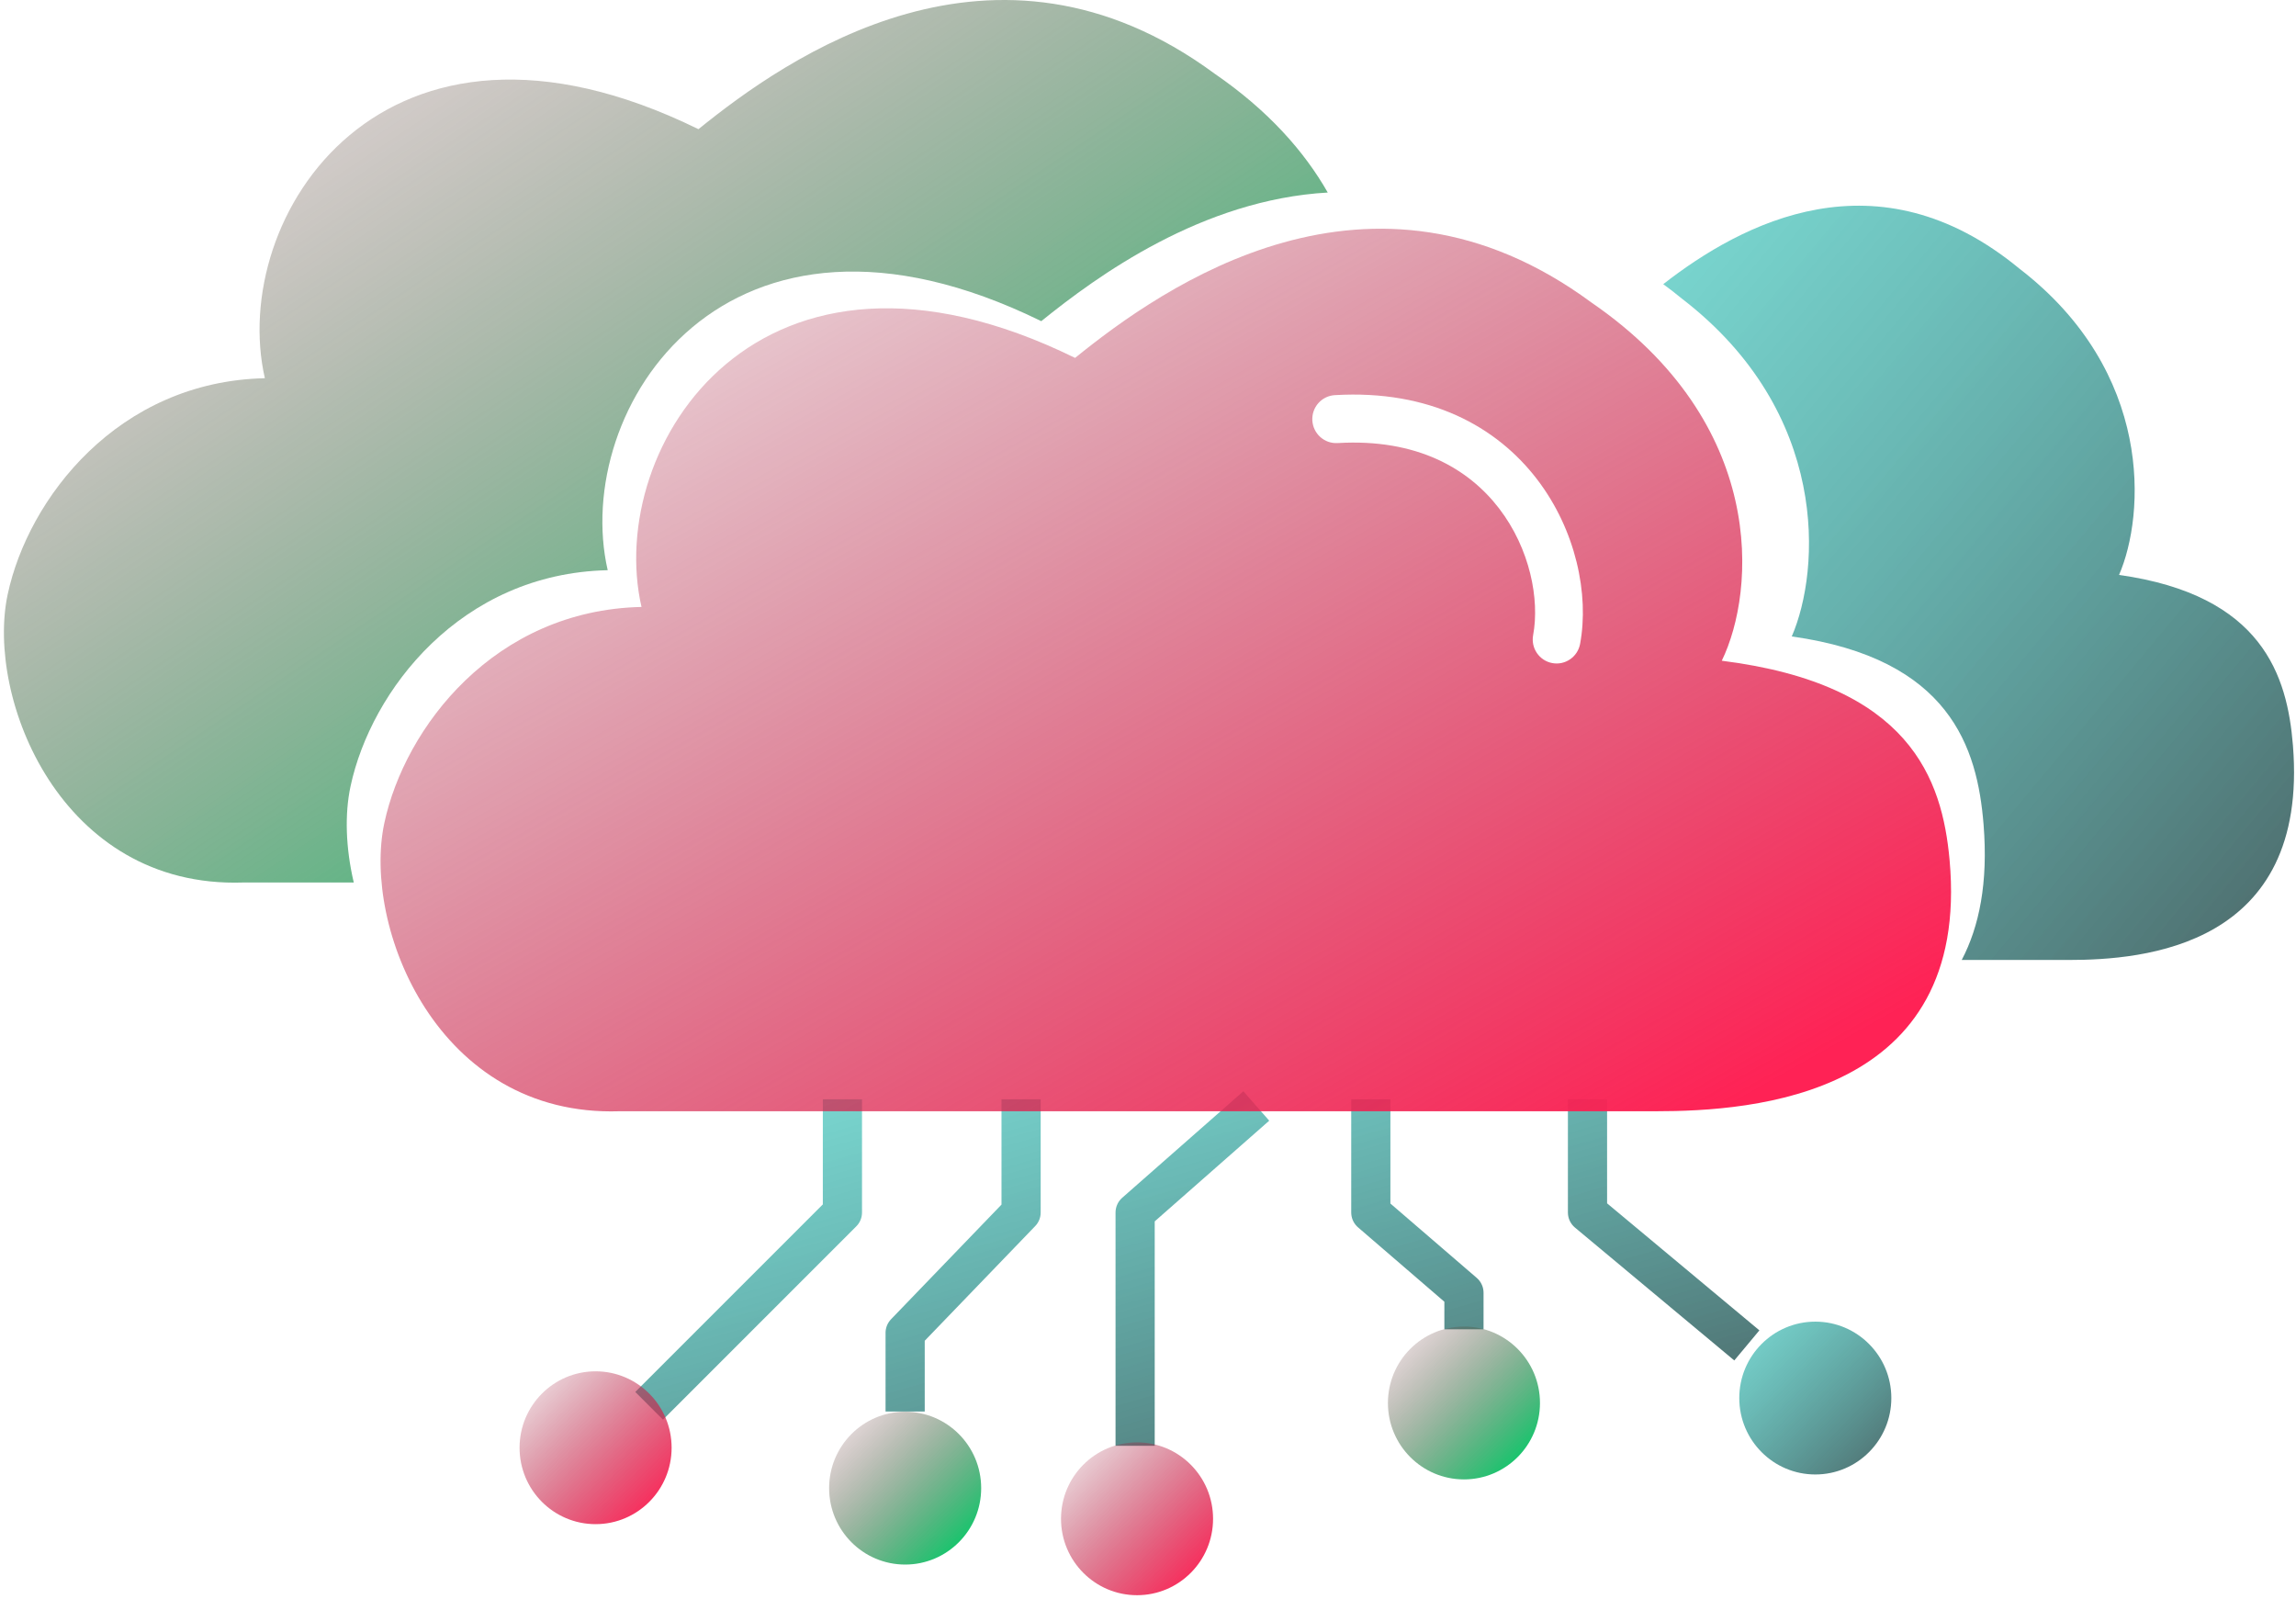
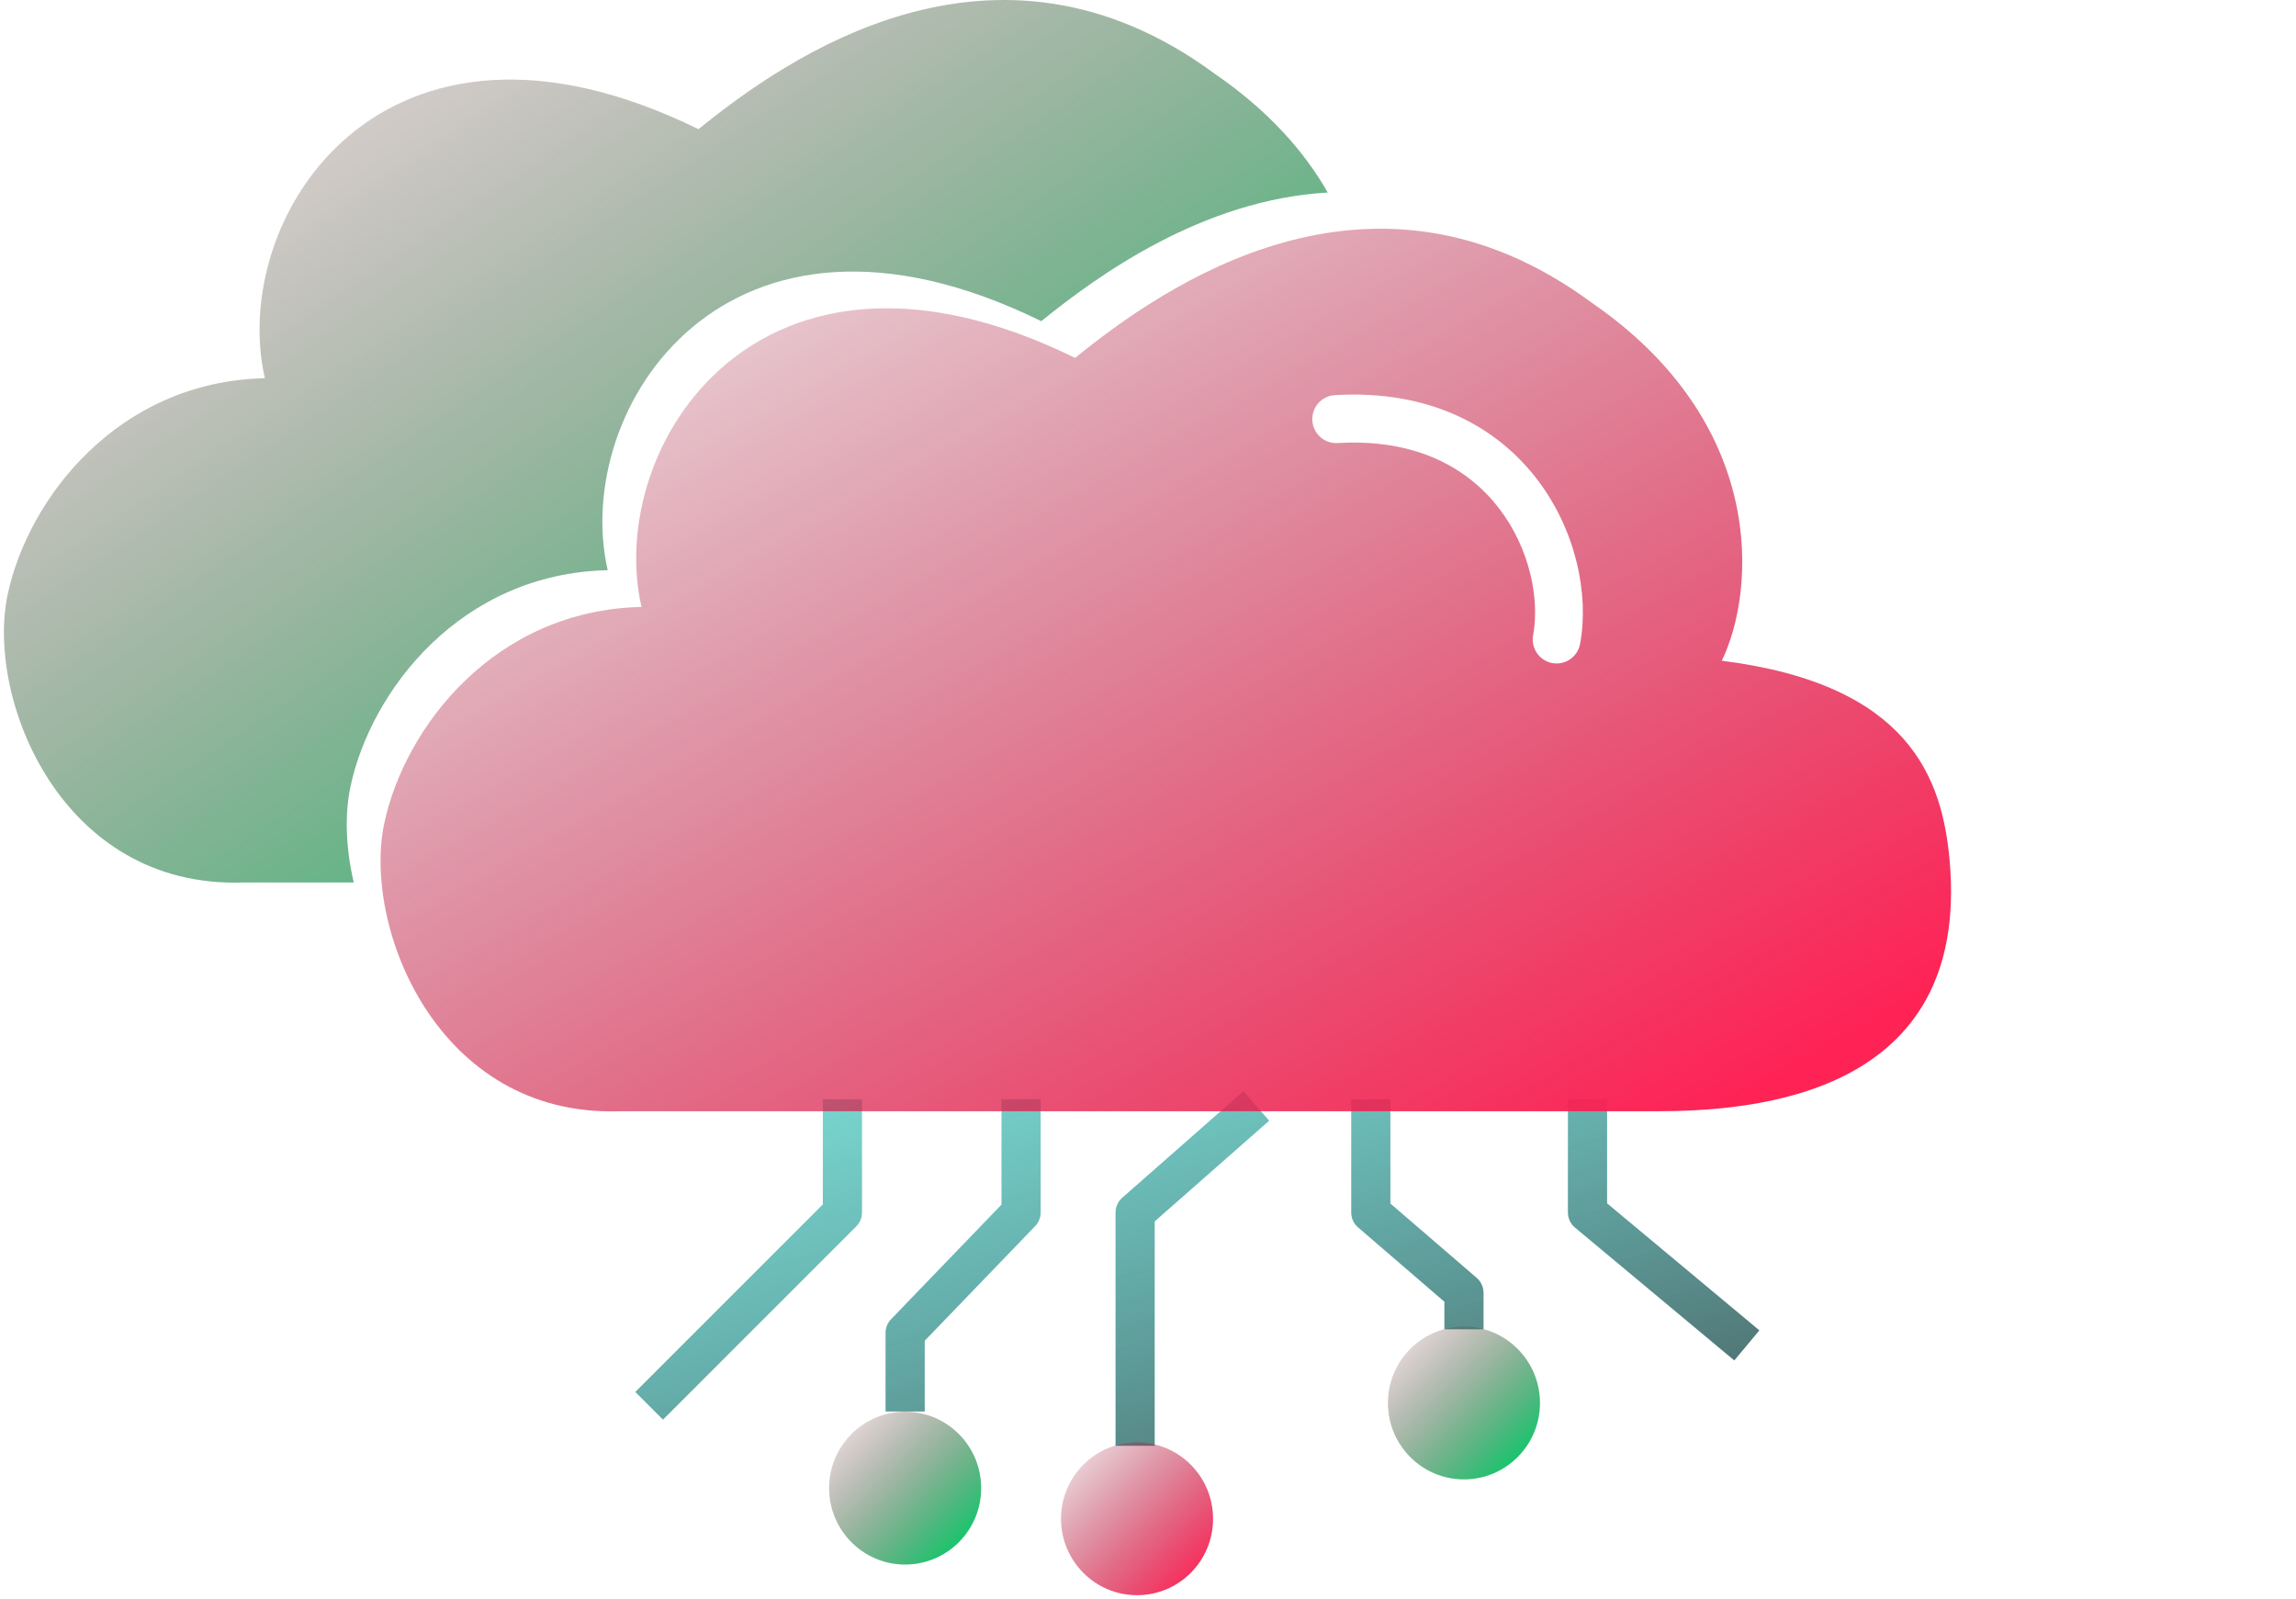
<svg xmlns="http://www.w3.org/2000/svg" width="293" height="204" viewBox="0 0 293 204" fill="none">
-   <path fill-rule="evenodd" clip-rule="evenodd" d="M212.25 36.262C213.043 36.837 213.837 37.452 214.634 38.109C233.55 52.653 232.322 72.762 228.652 81.216C248.865 84.059 252.34 95.43 253.129 105.206C253.73 112.647 252.57 118.264 250.341 122.5H263.977C273.52 122.5 294.687 120.85 292.608 95.112C291.892 86.251 288.743 75.942 270.419 73.365C273.746 65.701 274.859 47.472 257.711 34.288C239.582 19.327 222.347 28.39 212.25 36.262Z" fill="url(#paint0_linear_5276_91076)" />
  <path fill-rule="evenodd" clip-rule="evenodd" d="M0.978 75.859C-1.836 89.055 7.73 113.37 30.987 112.616H45.146C44.108 108.197 43.977 103.882 44.728 100.359C47.34 88.108 58.795 73.174 77.551 72.763C72.862 52.295 92.555 21.192 132.881 40.984C140.052 35.178 153.411 25.477 169.439 24.569C166.441 19.311 161.826 14.086 155.008 9.405C126.874 -11.329 100.385 7.373 89.131 16.484C48.806 -3.308 29.112 27.795 33.801 48.264C15.045 48.674 3.59 63.608 0.978 75.859Z" fill="url(#paint1_linear_5276_91076)" />
  <path d="M107.504 142.781V154.726L84.606 177.624M130.304 142.781V154.726L115.508 170.083V177.624M158.441 142.781L144.857 154.726V181.999M174.934 142.781V154.726L186.82 164.964V167.124M202.586 142.781V154.726L221 170.083" stroke="url(#paint2_linear_5276_91076)" stroke-width="5" stroke-linecap="square" stroke-linejoin="round" />
-   <ellipse cx="76.005" cy="184.743" rx="9.702" ry="9.751" fill="url(#paint3_linear_5276_91076)" />
  <ellipse cx="115.509" cy="189.899" rx="9.702" ry="9.751" fill="url(#paint4_linear_5276_91076)" />
  <ellipse cx="145.101" cy="193.809" rx="9.702" ry="9.751" fill="url(#paint5_linear_5276_91076)" />
  <ellipse cx="186.819" cy="179.032" rx="9.702" ry="9.751" fill="url(#paint6_linear_5276_91076)" />
-   <ellipse cx="231.657" cy="178.403" rx="9.702" ry="9.751" fill="url(#paint7_linear_5276_91076)" />
  <path fill-rule="evenodd" clip-rule="evenodd" d="M49.042 105.047C46.229 118.242 55.794 142.558 79.052 141.804H211.282C223.786 141.804 251.518 139.873 248.794 109.759C247.856 99.391 243.73 87.329 219.722 84.314C224.081 75.347 225.539 54.018 203.073 38.593C174.939 17.858 148.449 36.56 137.195 45.671C96.87 25.88 77.176 56.982 81.865 77.451C63.109 77.861 51.654 92.796 49.042 105.047ZM170.336 50.423C168.655 50.523 167.373 51.973 167.473 53.661C167.572 55.35 169.015 56.639 170.695 56.539C180.875 55.934 187.43 59.841 191.292 64.864C195.271 70.039 196.489 76.519 195.649 81.04C195.339 82.703 196.43 84.303 198.085 84.614C199.74 84.925 201.332 83.828 201.641 82.165C202.811 75.876 201.124 67.633 196.116 61.118C190.99 54.452 182.475 49.702 170.336 50.423Z" fill="url(#paint8_linear_5276_91076)" />
  <defs>
    <linearGradient id="paint0_linear_5276_91076" x1="281.011" y1="122.5" x2="185.952" y2="43.326" gradientUnits="userSpaceOnUse">
      <stop stop-color="#507373" />
      <stop offset="1" stop-color="#3DCCC3" stop-opacity="0.66" />
    </linearGradient>
    <linearGradient id="paint1_linear_5276_91076" x1="144.802" y1="112.634" x2="40.23" y2="-43.564" gradientUnits="userSpaceOnUse">
      <stop stop-color="#00CD67" />
      <stop offset="1" stop-color="#80112B" stop-opacity="0" />
    </linearGradient>
    <linearGradient id="paint2_linear_5276_91076" x1="201.109" y1="181.999" x2="180.118" y2="109.297" gradientUnits="userSpaceOnUse">
      <stop stop-color="#507373" />
      <stop offset="1" stop-color="#3DCCC3" stop-opacity="0.66" />
    </linearGradient>
    <linearGradient id="paint3_linear_5276_91076" x1="82.877" y1="194.493" x2="63.296" y2="175.089" gradientUnits="userSpaceOnUse">
      <stop stop-color="#FF2255" />
      <stop offset="1" stop-color="#80112B" stop-opacity="0" />
    </linearGradient>
    <linearGradient id="paint4_linear_5276_91076" x1="122.381" y1="199.649" x2="102.8" y2="180.246" gradientUnits="userSpaceOnUse">
      <stop stop-color="#00CD67" />
      <stop offset="1" stop-color="#80112B" stop-opacity="0" />
    </linearGradient>
    <linearGradient id="paint5_linear_5276_91076" x1="151.973" y1="203.56" x2="132.391" y2="184.156" gradientUnits="userSpaceOnUse">
      <stop stop-color="#FF2255" />
      <stop offset="1" stop-color="#80112B" stop-opacity="0" />
    </linearGradient>
    <linearGradient id="paint6_linear_5276_91076" x1="193.692" y1="188.782" x2="174.11" y2="169.378" gradientUnits="userSpaceOnUse">
      <stop stop-color="#00CD67" />
      <stop offset="1" stop-color="#80112B" stop-opacity="0" />
    </linearGradient>
    <linearGradient id="paint7_linear_5276_91076" x1="238.53" y1="188.153" x2="218.948" y2="168.75" gradientUnits="userSpaceOnUse">
      <stop stop-color="#507373" />
      <stop offset="1" stop-color="#3DCCC3" stop-opacity="0.66" />
    </linearGradient>
    <linearGradient id="paint8_linear_5276_91076" x1="219.753" y1="141.821" x2="122.931" y2="-29.746" gradientUnits="userSpaceOnUse">
      <stop stop-color="#FF2255" />
      <stop offset="1" stop-color="#80112B" stop-opacity="0" />
    </linearGradient>
  </defs>
</svg>